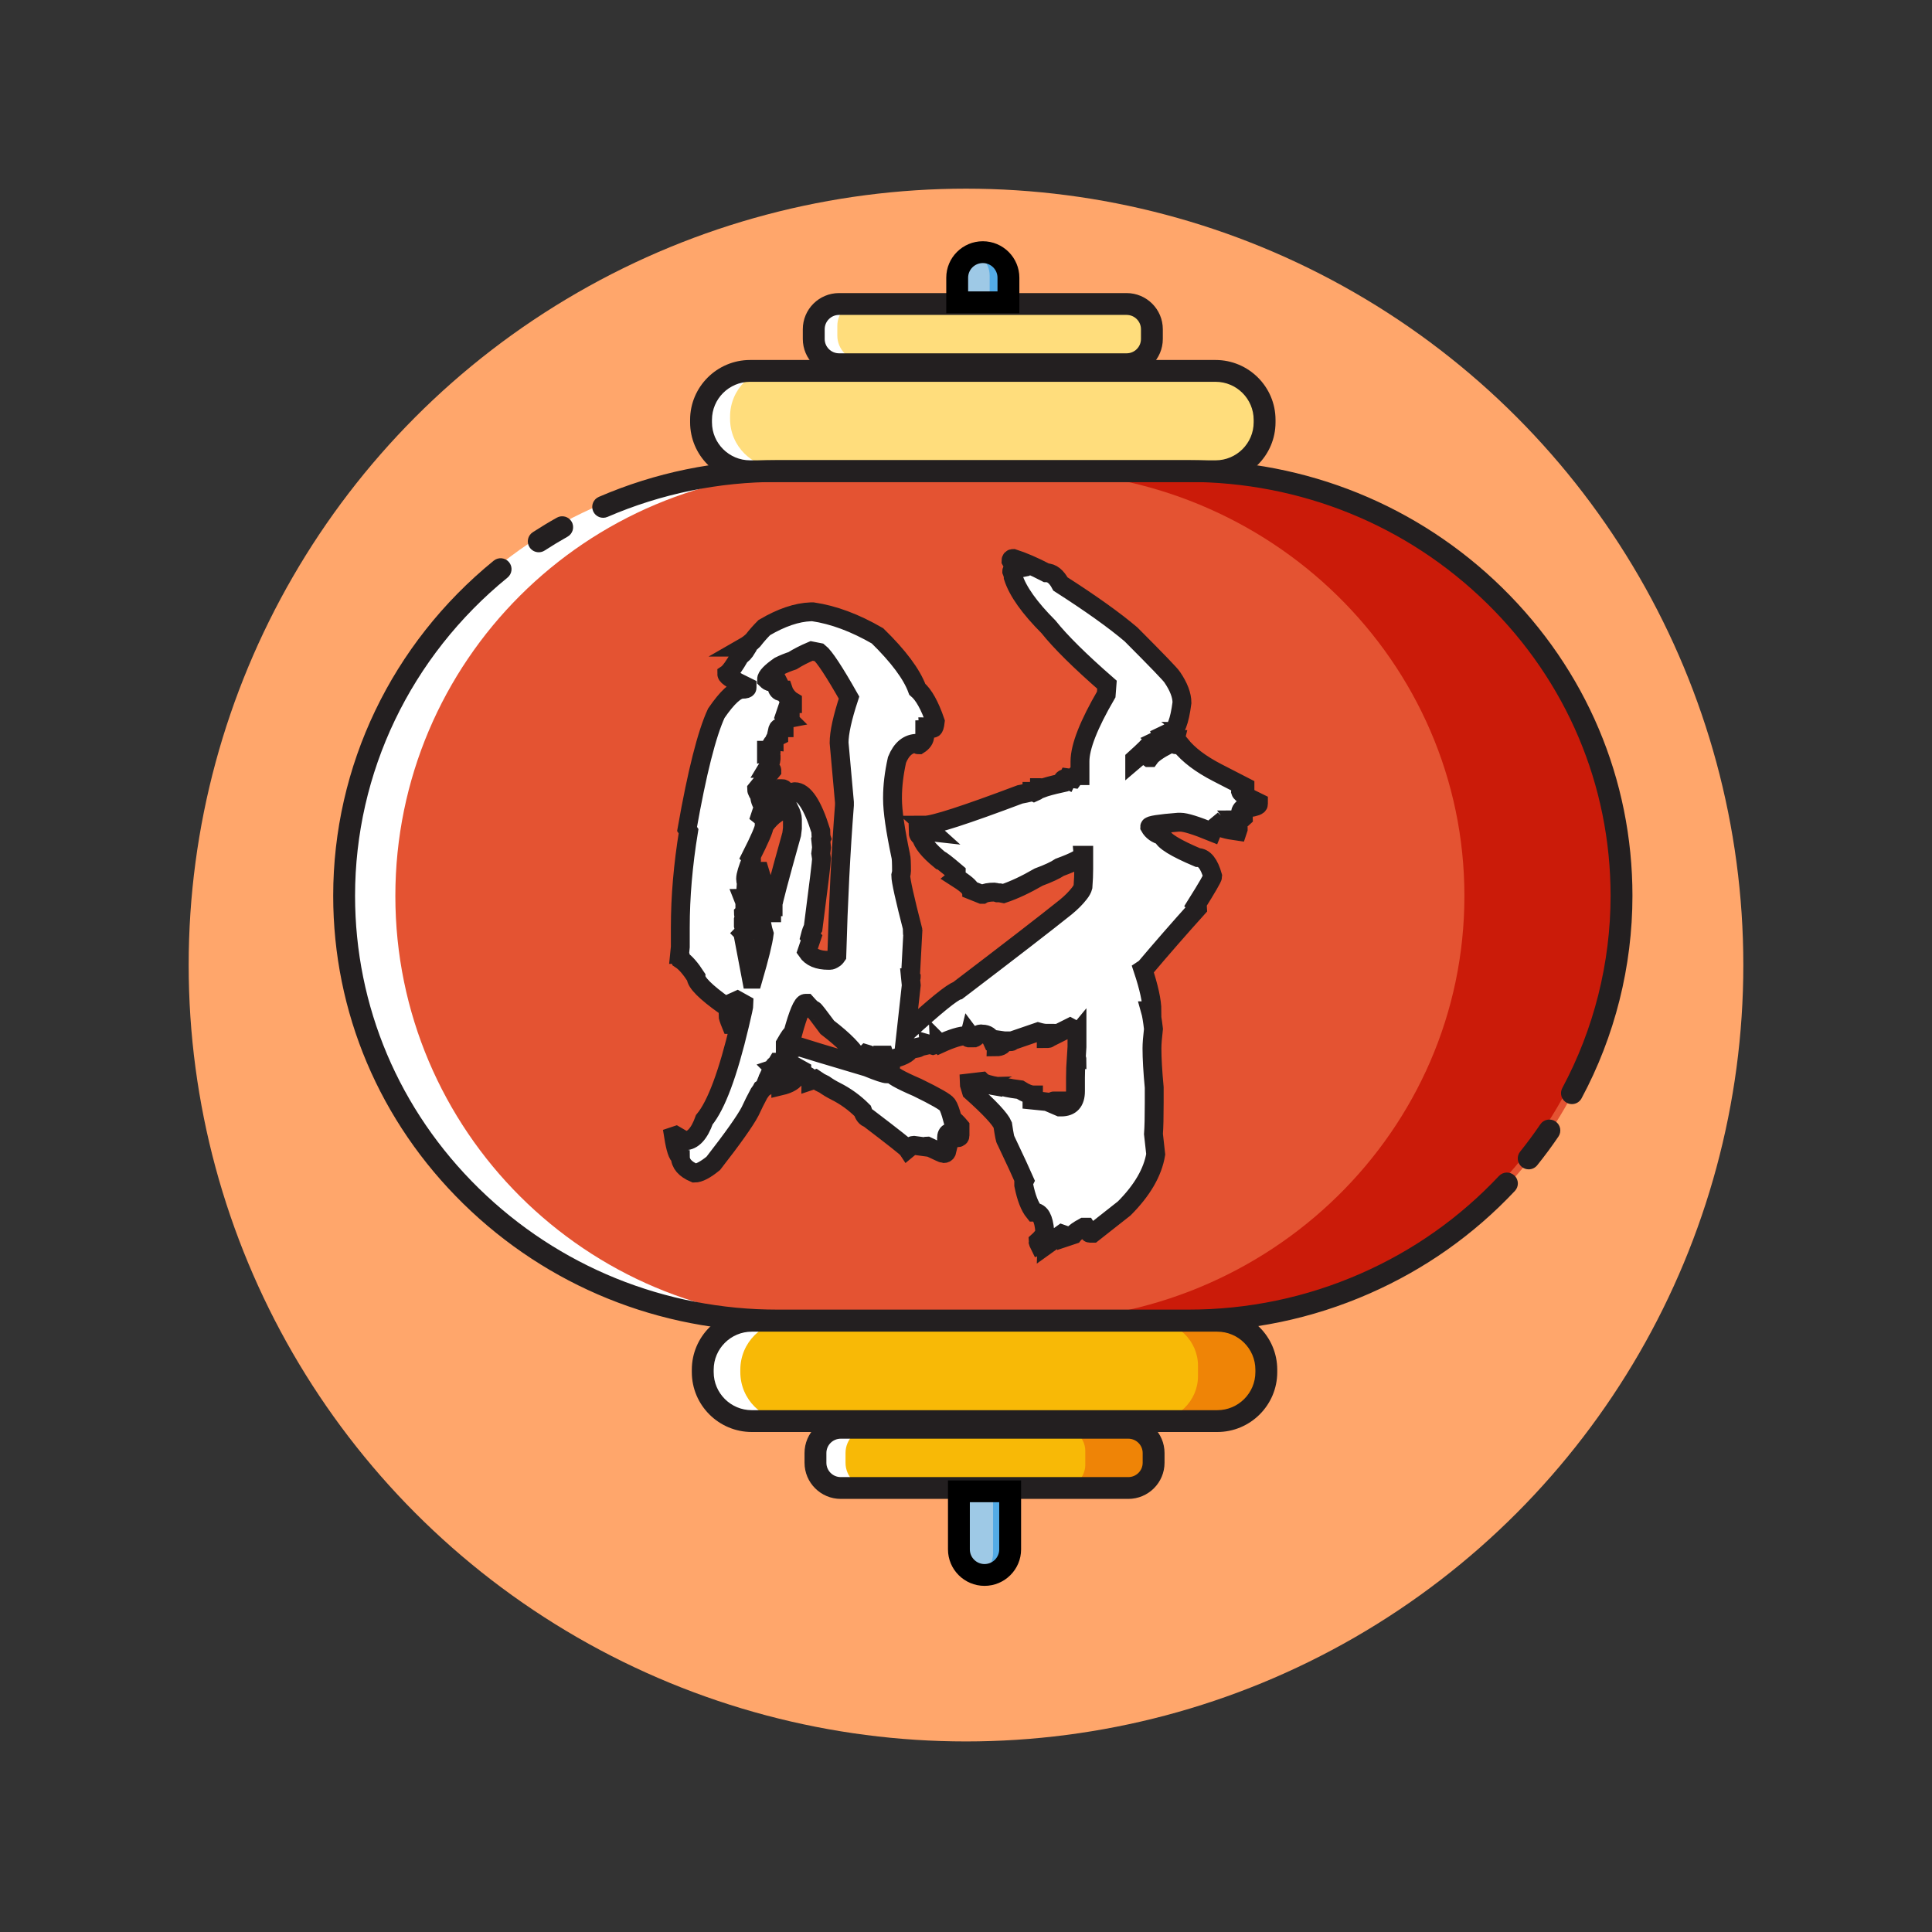
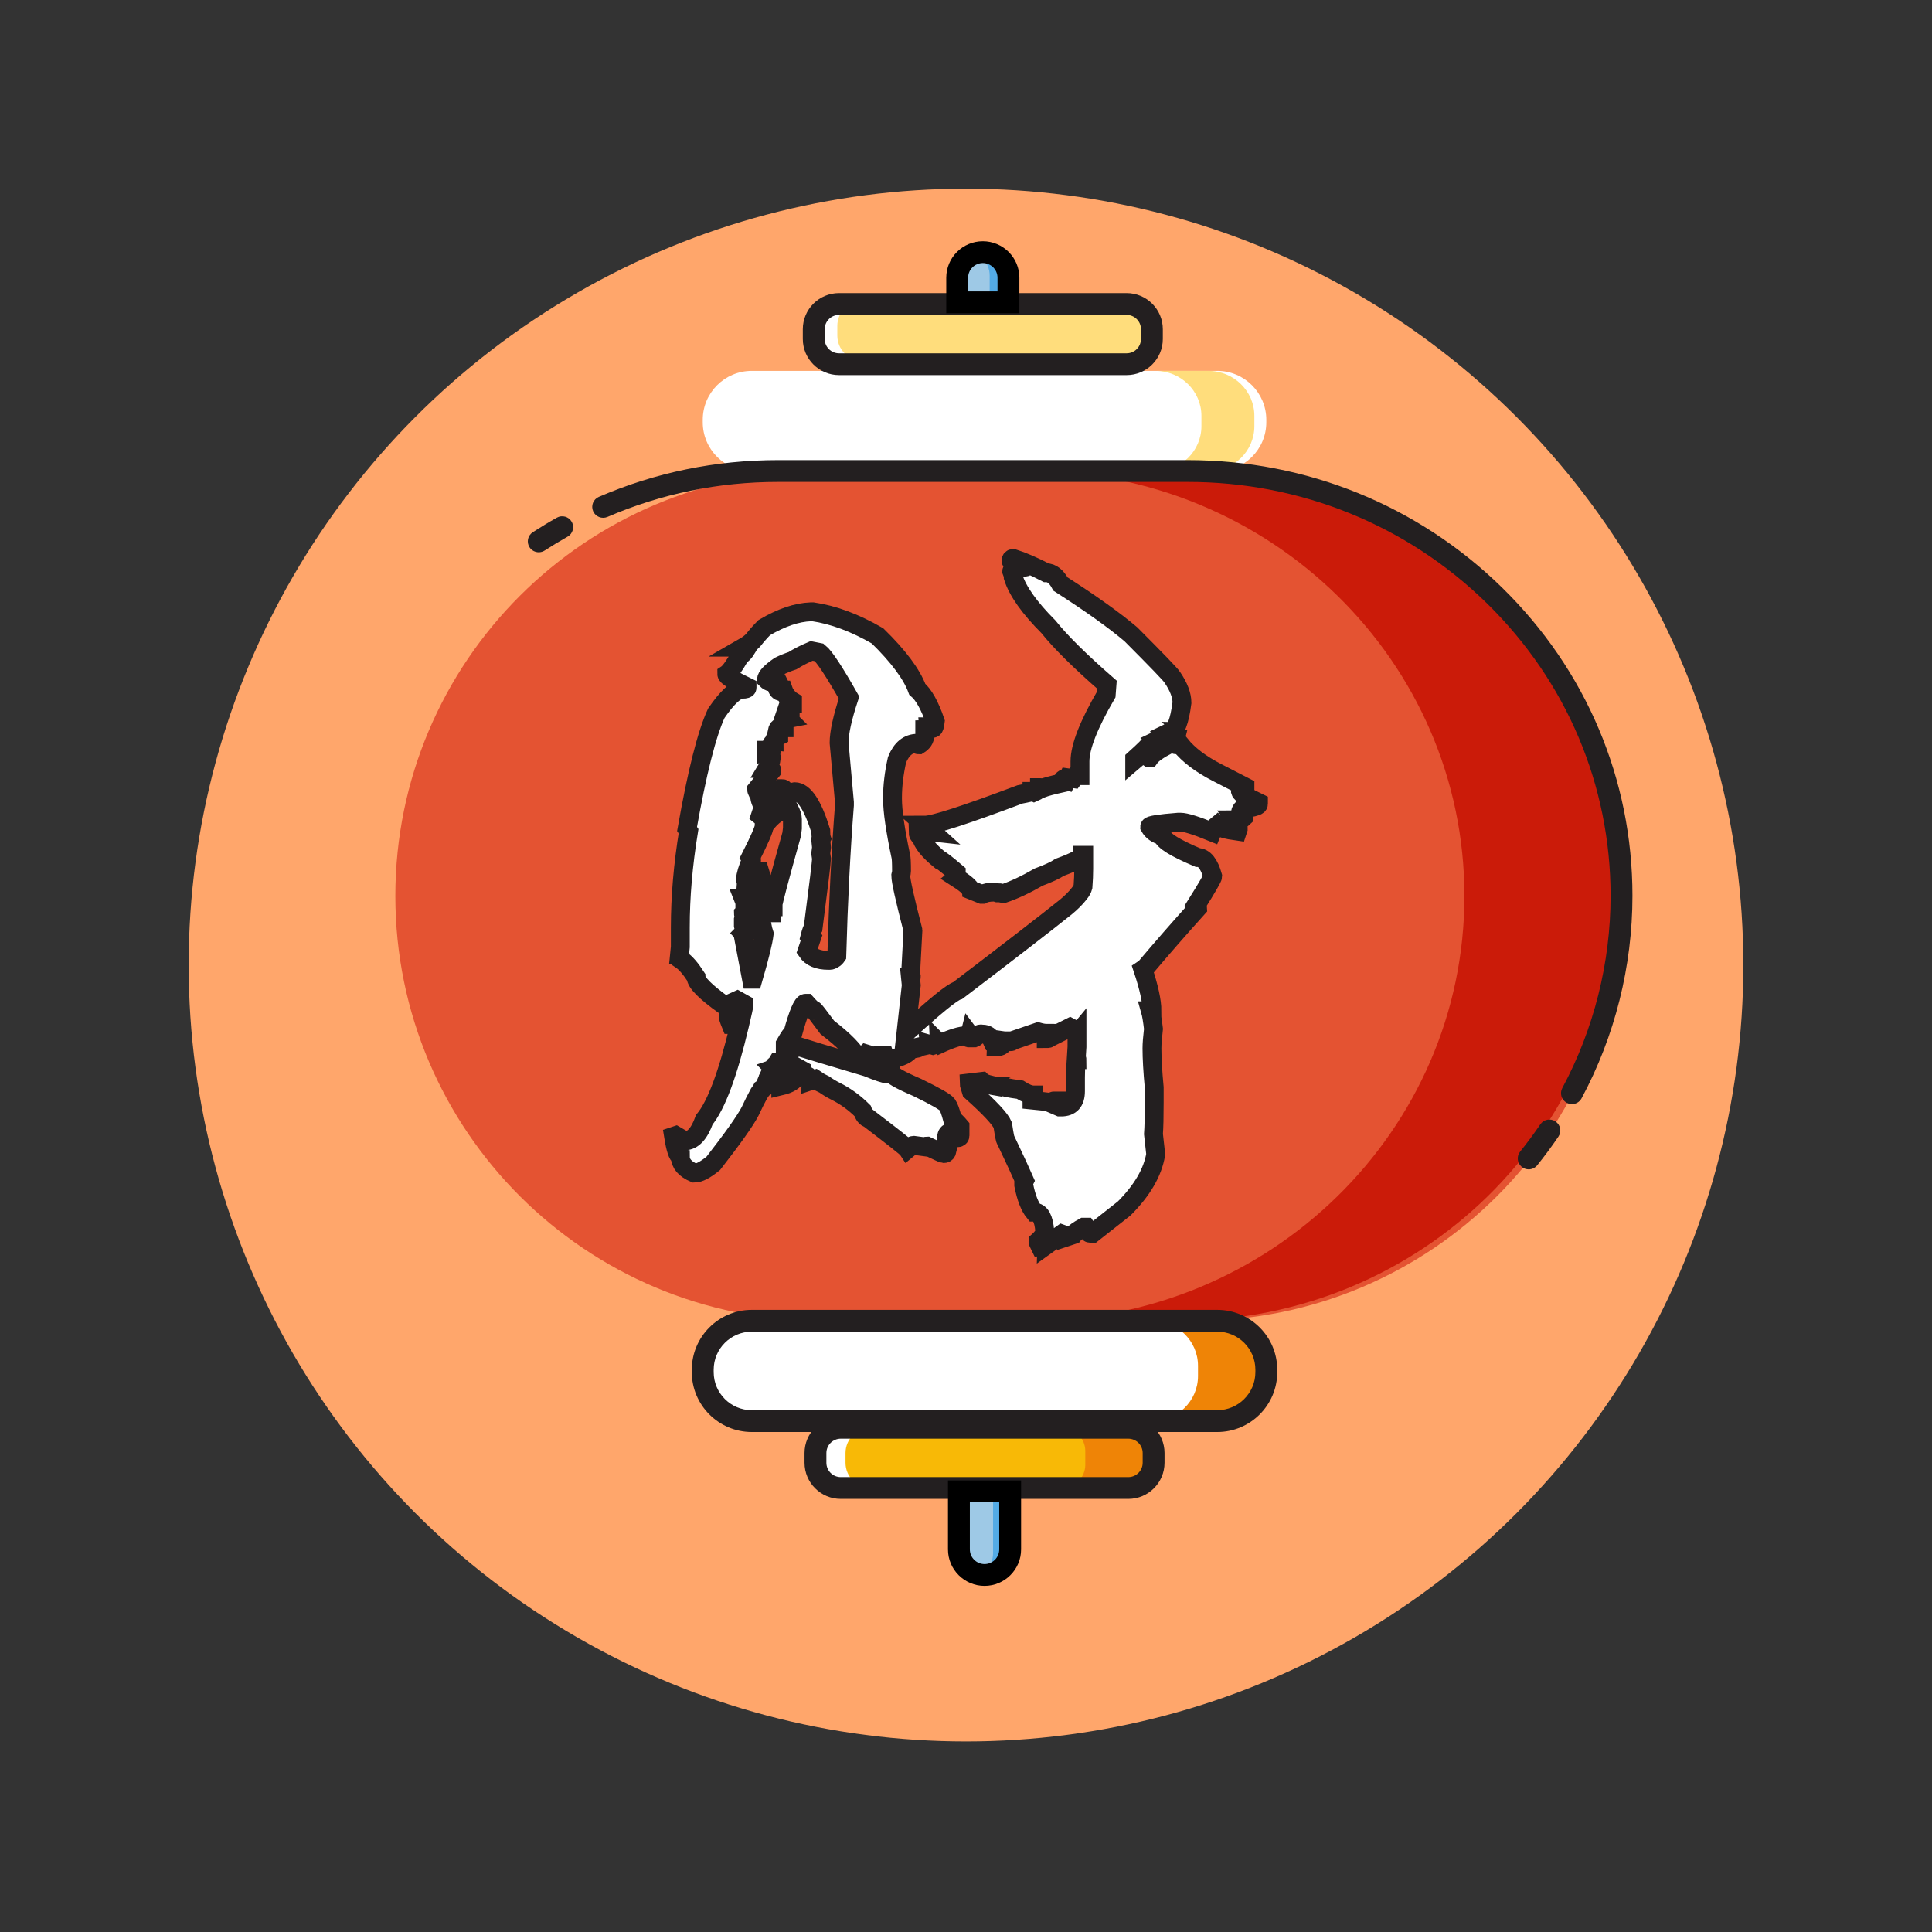
<svg xmlns="http://www.w3.org/2000/svg" width="1024px" height="1024px" viewBox="0 0 1024 1024" version="1.1">
  <rect x="0" y="0" width="1024" height="1024" fill="#333333" stroke="none" />
  <title>线性财字</title>
  <desc>Created with Sketch.</desc>
  <g id="线性财字" stroke="none" stroke-width="1" fill="none" fill-rule="evenodd">
    <g id="灯笼-4" transform="translate(100, 99.5)" fill-rule="nonzero">
      <ellipse id="椭圆形" fill="#FFA66B" cx="412" cy="412" rx="412" ry="411.5" />
      <g id="编组" transform="translate(76, 27.5)">
-         <path d="M455.975,573.027 L230.239,573.027 C105.614,573.027 4.582,472.228 4.582,347.892 L4.582,347.892 C4.582,223.555 105.614,122.757 230.239,122.757 L455.975,122.757 C580.6,122.757 681.632,223.555 681.632,347.892 L681.632,347.892 C681.632,472.237 580.6,573.027 455.975,573.027 Z" id="路径" fill="#FFFFFF" />
        <path d="M457.788,573.027 L259.201,573.027 C134.577,573.027 33.545,472.228 33.545,347.892 L33.545,347.892 C33.545,223.555 134.577,122.757 259.201,122.757 L457.788,122.757 C582.413,122.757 683.445,223.555 683.445,347.892 L683.445,347.892 C683.445,472.237 582.413,573.027 457.788,573.027 Z" id="路径" fill="#E45332" />
        <path d="M109.551,165.712 C107.658,165.712 105.8,164.785 104.685,163.081 C102.943,160.407 103.703,156.824 106.384,155.085 C110.533,152.394 114.823,149.799 119.131,147.381 C121.918,145.81 125.456,146.798 127.022,149.578 C128.597,152.358 127.606,155.889 124.819,157.451 C120.723,159.754 116.645,162.217 112.7,164.776 C111.727,165.411 110.63,165.712 109.551,165.712 Z" id="路径" fill="#231F20" />
        <path d="M679.818,347.892 C679.818,410.06 654.076,466.342 612.472,507.081 C570.869,547.821 513.395,573.027 449.907,573.027 L370.256,573.027 C433.745,573.027 491.218,547.821 532.822,507.081 C574.425,466.342 600.167,410.06 600.167,347.892 C600.167,223.555 497.233,122.757 370.256,122.757 L449.907,122.757 C576.884,122.757 679.818,223.555 679.818,347.892 Z" id="路径" fill="#CB1B09" />
-         <path d="M453.533,578.702 L236.298,578.702 C173.358,578.702 114.186,554.696 69.672,511.106 C25.132,467.489 0.602,409.487 0.602,347.786 C0.602,278.963 31.607,214.226 85.666,170.177 C88.143,168.156 91.797,168.527 93.822,170.998 C95.848,173.469 95.477,177.114 93,179.135 C41.648,220.987 12.19,282.458 12.19,347.786 C12.19,406.353 35.491,461.426 77.793,502.854 C120.131,544.308 176.419,567.14 236.307,567.14 L453.542,567.14 C485.442,567.14 516.253,560.715 545.127,548.05 C573.01,535.818 597.69,518.405 618.479,496.296 C620.673,493.966 624.335,493.851 626.67,496.04 C629.006,498.229 629.121,501.883 626.927,504.213 C605.068,527.46 579.113,545.764 549.788,558.632 C519.437,571.95 487.052,578.702 453.533,578.702 Z" id="路径" fill="#231F20" />
        <path d="M634.234,492.775 C632.96,492.775 631.677,492.36 630.607,491.504 C628.112,489.509 627.714,485.864 629.713,483.375 C633.455,478.724 637.047,473.861 640.4,468.928 C642.195,466.28 645.796,465.592 648.45,467.383 C651.103,469.175 651.793,472.767 649.998,475.415 C646.477,480.613 642.691,485.723 638.754,490.621 C637.613,492.033 635.932,492.775 634.234,492.775 Z" id="路径" fill="#231F20" />
        <path d="M469.173,122.757 L222.472,122.757 C208.115,122.757 196.473,111.142 196.473,96.818 L196.473,95.512 C196.473,81.188 208.115,69.573 222.472,69.573 L469.173,69.573 C483.531,69.573 495.172,81.188 495.172,95.512 L495.172,96.818 C495.172,111.151 483.531,122.757 469.173,122.757 Z" id="路径" fill="#FFFFFF" />
        <path d="M422.032,66.034 L269.613,66.034 C262.209,66.034 256.211,60.05 256.211,52.663 L256.211,47.491 C256.211,40.104 262.209,34.12 269.613,34.12 L422.032,34.12 C429.437,34.12 435.434,40.104 435.434,47.491 L435.434,52.663 C435.434,60.05 429.428,66.034 422.032,66.034 Z" id="路径" fill="#FFFFFF" />
-         <path d="M469.173,120.992 L236.953,120.992 C222.596,120.992 210.954,109.377 210.954,95.053 L210.954,93.747 C210.954,79.423 222.596,67.808 236.953,67.808 L469.173,67.808 C483.531,67.808 495.172,79.423 495.172,93.747 L495.172,95.053 C495.172,109.377 483.531,120.992 469.173,120.992 Z" id="路径" fill="#FFDD7C" />
        <path d="M424.925,64.26 L281.202,64.26 C273.797,64.26 267.8,58.276 267.8,50.889 L267.8,45.717 C267.8,38.33 273.797,32.346 281.202,32.346 L424.925,32.346 C432.329,32.346 438.327,38.33 438.327,45.717 L438.327,50.889 C438.327,58.276 432.329,64.26 424.925,64.26 Z" id="路径" fill="#FFDD7C" />
        <path d="M488.838,93.438 L488.838,98.901 C488.838,112.069 477.922,122.766 464.476,122.766 L436.416,122.766 C449.862,122.766 460.778,112.078 460.778,98.901 L460.778,93.438 C460.778,80.27 449.862,69.573 436.416,69.573 L464.476,69.573 C477.922,69.582 488.838,80.27 488.838,93.438 Z" id="路径" fill="#FFDD7C" style="mix-blend-mode: multiply;" />
        <path d="M657.154,458.196 C656.234,458.196 655.297,457.975 654.421,457.507 C651.599,455.998 650.537,452.494 652.05,449.679 C668.796,418.489 677.642,383.256 677.642,347.786 C677.642,289.219 654.341,234.146 612.039,192.718 C569.701,151.264 513.413,128.432 453.533,128.432 L236.298,128.432 C204.877,128.432 174.49,134.672 145.988,146.966 C143.051,148.237 139.637,146.886 138.372,143.956 C137.098,141.026 138.451,137.619 141.388,136.357 C171.359,123.428 203.293,116.87 236.298,116.87 L453.533,116.87 C516.474,116.87 575.646,140.876 620.16,184.466 C664.7,228.083 689.23,286.085 689.23,347.786 C689.23,385.163 679.907,422.284 662.258,455.142 C661.223,457.092 659.224,458.196 657.154,458.196 Z" id="路径" fill="#231F20" />
-         <path d="M468.271,128.546 L221.561,128.546 C204.028,128.546 189.768,114.319 189.768,96.827 L189.768,95.521 C189.768,78.028 204.028,63.801 221.561,63.801 L468.262,63.801 C485.795,63.801 500.055,78.028 500.055,95.521 L500.055,96.827 C500.064,114.311 485.795,128.546 468.271,128.546 Z M221.561,75.363 C210.423,75.363 201.356,84.4 201.356,95.521 L201.356,96.827 C201.356,107.938 210.423,116.985 221.561,116.985 L468.262,116.985 C479.4,116.985 488.467,107.947 488.467,96.827 L488.467,95.521 C488.467,84.409 479.4,75.363 468.262,75.363 L221.561,75.363 Z" id="形状" fill="#231F20" />
        <path d="M429.092,46.423 L429.092,53.731 C429.092,60.518 423.465,66.034 416.53,66.034 L388.47,66.034 C395.405,66.034 401.032,60.518 401.032,53.731 L401.032,46.423 C401.032,39.636 395.405,34.12 388.47,34.12 L416.53,34.12 C423.465,34.129 429.092,39.636 429.092,46.423 Z" id="路径" fill="#FFDD7C" style="mix-blend-mode: multiply;" />
        <path d="M421.121,71.815 L268.702,71.815 C258.113,71.815 249.506,63.227 249.506,52.663 L249.506,47.491 C249.506,36.927 258.113,28.339 268.702,28.339 L421.121,28.339 C431.71,28.339 440.317,36.927 440.317,47.491 L440.317,52.663 C440.317,63.227 431.71,71.815 421.121,71.815 Z M268.711,39.91 C264.518,39.91 261.103,43.317 261.103,47.5 L261.103,52.672 C261.103,56.855 264.518,60.262 268.711,60.262 L421.13,60.262 C425.323,60.262 428.738,56.855 428.738,52.672 L428.738,47.5 C428.738,43.317 425.323,39.91 421.13,39.91 L268.711,39.91 Z" id="形状" fill="#231F20" />
        <path d="M469.173,573.027 L222.472,573.027 C208.115,573.027 196.473,584.642 196.473,598.966 L196.473,600.272 C196.473,614.596 208.115,626.211 222.472,626.211 L469.173,626.211 C483.531,626.211 495.172,614.596 495.172,600.272 L495.172,598.966 C495.172,584.642 483.531,573.027 469.173,573.027 Z" id="路径" fill="#FFFFFF" />
        <path d="M422.032,629.759 L269.613,629.759 C262.209,629.759 256.211,635.742 256.211,643.13 L256.211,648.301 C256.211,655.689 262.209,661.672 269.613,661.672 L422.032,661.672 C429.437,661.672 435.434,655.689 435.434,648.301 L435.434,643.13 C435.434,635.742 429.428,629.759 422.032,629.759 Z" id="路径" fill="#FFFFFF" />
-         <path d="M469.173,573.027 L242.385,573.027 C228.027,573.027 216.386,584.642 216.386,598.966 L216.386,600.272 C216.386,614.596 228.027,626.211 242.385,626.211 L469.173,626.211 C483.531,626.211 495.172,614.596 495.172,600.272 L495.172,598.966 C495.172,584.642 483.531,573.027 469.173,573.027 Z" id="路径" fill="#F8B906" />
        <path d="M426.013,629.759 L285.545,629.759 C278.141,629.759 272.143,635.742 272.143,643.13 L272.143,648.301 C272.143,655.689 278.141,661.672 285.545,661.672 L426.013,661.672 C433.417,661.672 439.415,655.689 439.415,648.301 L439.415,643.13 C439.415,635.742 433.417,629.759 426.013,629.759 Z" id="路径" fill="#F8B906" />
        <path d="M491.554,596.892 L491.554,602.355 C491.554,615.523 480.638,626.219 467.192,626.219 L434.603,626.219 C448.049,626.219 458.965,615.532 458.965,602.355 L458.965,596.892 C458.965,583.724 448.049,573.027 434.603,573.027 L467.192,573.027 C480.638,573.027 491.554,583.715 491.554,596.892 Z" id="路径" fill="#EF8406" />
-         <path d="M431.807,642.062 L431.807,649.369 C431.807,656.156 426.181,661.672 419.246,661.672 L386.665,661.672 C393.601,661.672 399.227,656.156 399.227,649.369 L399.227,642.062 C399.227,635.275 393.601,629.759 386.665,629.759 L419.255,629.759 C426.181,629.759 431.807,635.266 431.807,642.062 Z" id="路径" fill="#EF8406" />
+         <path d="M431.807,642.062 L431.807,649.369 C431.807,656.156 426.181,661.672 419.246,661.672 L386.665,661.672 C393.601,661.672 399.227,656.156 399.227,649.369 L399.227,642.062 C399.227,635.275 393.601,629.759 386.665,629.759 L419.255,629.759 Z" id="路径" fill="#EF8406" />
        <path d="M469.173,631.991 L222.472,631.991 C204.939,631.991 190.679,617.764 190.679,600.272 L190.679,598.966 C190.679,581.473 204.939,567.246 222.472,567.246 L469.173,567.246 C486.707,567.246 500.967,581.473 500.967,598.966 L500.967,600.272 C500.967,617.764 486.707,631.991 469.173,631.991 Z M222.472,578.808 C211.335,578.808 202.267,587.854 202.267,598.966 L202.267,600.272 C202.267,611.383 211.326,620.43 222.472,620.43 L469.173,620.43 C480.311,620.43 489.378,611.383 489.378,600.272 L489.378,598.966 C489.378,587.854 480.311,578.808 469.173,578.808 L222.472,578.808 Z" id="形状" fill="#231F20" />
        <path d="M359.402,32.355 L332.244,32.355 L332.244,19.311 C332.244,11.826 338.321,5.763 345.823,5.763 L345.823,5.763 C353.324,5.763 359.402,11.826 359.402,19.311 L359.402,32.355 Z" id="路径" fill="#9EC9E6" />
        <path d="M422.032,667.444 L269.613,667.444 C259.024,667.444 250.417,658.857 250.417,648.293 L250.417,643.121 C250.417,632.556 259.024,623.969 269.613,623.969 L422.032,623.969 C432.612,623.969 441.228,632.556 441.228,643.121 L441.228,648.293 C441.228,658.857 432.612,667.444 422.032,667.444 Z M269.613,635.539 C265.42,635.539 262.005,638.946 262.005,643.13 L262.005,648.301 C262.005,652.485 265.42,655.892 269.613,655.892 L422.032,655.892 C426.225,655.892 429.64,652.485 429.64,648.301 L429.64,643.13 C429.64,638.946 426.225,635.539 422.032,635.539 L269.613,635.539 Z" id="形状" fill="#231F20" />
        <path d="M359.402,665.211 L332.244,665.211 L332.244,695.987 C332.244,703.471 338.321,709.534 345.823,709.534 L345.823,709.534 C353.324,709.534 359.402,703.471 359.402,695.987 L359.402,665.211 Z" id="路径" fill="#9EC9E6" />
        <path d="M359.402,665.211 L359.402,696.234 C359.402,699.905 357.88,703.215 355.421,705.633 C352.962,708.043 349.573,709.534 345.823,709.534 C344.23,709.534 342.709,709.269 341.293,708.758 C343.213,708.104 344.947,707.019 346.362,705.633 C348.822,703.224 350.343,699.905 350.343,696.234 L350.343,665.211 L359.402,665.211 Z" id="路径" fill="#53ABE6" />
        <path d="M356.686,18.172 L356.686,31.464 L348.538,31.464 L348.538,19.055 C348.538,15.383 347.017,12.074 344.558,9.655 C342.691,7.828 340.303,6.531 337.622,6.001 C339.303,5.278 341.152,4.863 343.107,4.863 C346.858,4.863 350.237,6.355 352.705,8.764 C355.164,11.182 356.686,14.501 356.686,18.172 Z" id="路径" fill="#53ABE6" />
        <path d="M364.285,39.018 L325.538,39.018 L325.538,20.193 C325.538,9.532 334.225,0.865 344.912,0.865 C355.598,0.865 364.285,9.532 364.285,20.193 L364.285,39.018 Z M337.136,27.457 L352.696,27.457 L352.696,20.193 C352.696,15.913 349.202,12.427 344.912,12.427 C340.621,12.427 337.127,15.913 337.127,20.193 L337.127,27.457 L337.136,27.457 Z" id="形状" fill="#000000" />
        <path d="M345.823,713.541 C335.137,713.541 326.45,704.874 326.45,694.213 L326.45,657.657 L365.196,657.657 L365.196,694.213 C365.196,704.865 356.5,713.541 345.823,713.541 Z M338.038,669.218 L338.038,694.213 C338.038,698.493 341.532,701.979 345.823,701.979 C350.113,701.979 353.607,698.493 353.607,694.213 L353.607,669.218 L338.038,669.218 Z" id="形状" fill="#000000" />
      </g>
    </g>
    <path d="M554.526,660 L562.872,654.026 C564.462,654.557 565.256,655.088 565.256,655.619 L565.256,655.619 L568.833,654.425 C569.628,653.363 571.483,652.035 574.397,650.442 L574.397,650.442 L575.59,650.442 C576.12,651.239 576.517,651.902 576.782,652.433 C577.047,653.23 577.312,653.628 577.577,653.628 L577.577,653.628 L579.167,653.628 L595.859,640.486 C605.397,630.928 610.962,621.37 612.551,611.812 L612.551,611.812 L611.359,601.059 C611.624,597.608 611.756,592.032 611.756,584.333 L611.756,584.333 L611.756,576.368 C610.962,567.872 610.564,560.969 610.564,555.659 C610.564,553.269 610.829,549.818 611.359,545.304 C610.829,540.791 610.299,537.605 609.769,535.746 L609.769,535.746 L610.564,535.746 C610.564,530.702 608.974,523.4 605.795,513.842 L605.795,513.842 L606.987,513.046 C615.731,502.691 625.004,492.071 634.808,481.186 C634.808,480.655 634.543,480.124 634.013,479.593 C639.842,470.301 642.756,465.256 642.756,464.46 C640.902,457.822 638.252,454.503 634.808,454.503 C622.885,449.459 616.658,445.609 616.128,442.954 C612.949,442.158 610.697,440.565 609.372,438.175 C609.372,437.379 614.406,436.582 624.474,435.786 L624.474,435.786 L625.667,435.786 C628.316,435.786 633.88,437.511 642.359,440.963 C642.889,439.635 643.816,438.441 645.141,437.379 C646.466,438.706 650.043,439.768 655.872,440.565 L655.872,440.565 L656.269,439.37 L656.269,438.573 C656.269,436.98 655.872,435.653 655.077,434.591 C656.932,434.591 658.256,434.193 659.051,433.396 C659.051,432.865 658.521,432.069 657.462,431.007 L657.462,431.007 L657.462,430.608 C657.726,429.015 659.051,427.821 661.436,427.024 L661.436,427.024 L661.833,428.219 C665.278,427.688 667,427.024 667,426.228 L667,426.228 L667,425.431 C660.906,422.511 657.726,420.519 657.462,419.457 C657.462,418.395 658.256,417.864 659.846,417.864 L659.846,417.864 L659.846,417.068 L645.141,409.501 C636.397,404.988 629.906,400.076 625.667,394.766 L625.667,394.766 L623.679,394.766 C622.885,394.766 622.487,394.5 622.487,393.969 L622.487,393.969 L622.487,393.571 L622.885,391.978 C622.62,391.978 622.487,391.713 622.487,391.182 C620.103,392.775 618.91,393.969 618.91,394.766 C613.876,397.421 610.697,399.678 609.372,401.536 L609.372,401.536 L608.974,401.536 L607.385,400.341 L605.795,400.341 C604.735,400.341 603.278,401.138 601.423,402.731 L601.423,402.731 L601.423,402.333 C606.722,397.554 609.372,394.899 609.372,394.368 C612.816,392.775 614.538,391.58 614.538,390.783 C618.513,388.925 620.5,387.863 620.5,387.597 C623.15,387.597 625.137,382.553 626.462,372.464 C626.462,368.481 624.739,363.968 621.295,358.923 C620.5,357.596 613.214,350.029 599.436,336.223 C590.692,328.789 578.239,319.895 562.077,309.54 C559.957,305.558 557.44,303.567 554.526,303.567 C547.902,300.115 542.073,297.593 537.038,296 C536.244,296 535.846,296.398 535.846,297.195 L535.846,297.195 L538.231,301.575 C536.906,301.841 536.244,302.239 536.244,302.77 C536.774,304.098 537.038,305.16 537.038,305.956 C539.423,313.39 545.65,322.152 555.718,332.241 C562.077,340.206 572.41,350.427 586.718,362.906 L586.718,362.906 L586.321,368.083 C577.047,384.013 572.41,395.828 572.41,403.527 L572.41,403.527 L572.41,411.094 L571.615,411.094 L571.615,409.899 C571.085,409.899 570.158,410.829 568.833,412.687 L568.833,412.687 L566.051,412.289 L565.654,413.085 L564.859,412.687 L564.462,412.687 C563.667,412.687 563.004,413.484 562.474,415.077 C557.705,416.139 554.261,417.068 552.141,417.864 C552.141,417.599 551.876,417.466 551.346,417.466 L551.346,417.466 L550.949,417.466 C550.949,418.263 550.021,419.059 548.167,419.856 L548.167,419.856 L547.372,419.457 L546.974,419.457 C546.974,419.723 544.855,420.254 540.615,421.05 C511.735,431.936 494.91,437.379 490.141,437.379 L490.141,437.379 L494.115,440.963 L486.962,440.166 C486.962,440.432 486.829,440.565 486.564,440.565 C486.564,442.158 487.094,443.087 488.154,443.352 C488.949,446.804 492.261,450.919 498.09,455.698 C498.62,455.698 501.534,457.955 506.833,462.468 C506.833,463.796 506.701,464.592 506.436,464.858 C511.47,468.044 514.12,470.301 514.385,471.628 L514.385,471.628 L520.346,474.018 L520.744,474.018 C522.068,473.221 524.188,472.823 527.103,472.823 C527.368,472.823 527.897,472.956 528.692,473.221 L528.692,473.221 L529.885,473.221 L531.872,473.619 C537.436,471.761 543.662,468.84 550.551,464.858 C555.585,462.999 559.295,461.274 561.679,459.681 C569.628,456.76 573.603,454.636 573.603,453.309 L573.603,453.309 L574.397,453.309 L574.397,460.477 C574.397,463.398 574.265,466.584 574,470.035 C573.735,471.097 573.073,472.292 572.013,473.619 C570.158,476.009 567.774,478.398 564.859,480.788 C554.261,489.284 535.184,504.019 507.628,524.993 C504.714,525.79 495.573,533.224 480.205,547.295 L480.205,547.295 L482.987,522.206 L482.59,518.223 C482.855,518.223 482.987,518.09 482.987,517.825 L482.987,517.825 L482.59,517.028 L483.782,494.726 C483.517,494.461 483.385,493.93 483.385,493.133 C483.65,493.133 483.782,493.001 483.782,492.735 C479.543,476.274 477.423,466.716 477.423,464.061 C477.688,462.999 477.821,462.203 477.821,461.672 C477.821,457.158 477.688,454.503 477.423,453.707 C474.509,439.901 473.051,429.812 473.051,423.44 L473.051,423.44 L473.051,422.643 C473.051,416.537 473.846,409.899 475.436,402.731 C477.821,396.89 481.397,393.969 486.167,393.969 C486.167,394.5 486.432,394.766 486.962,394.766 C489.081,393.438 490.141,391.845 490.141,389.987 L490.141,389.987 L490.141,386.801 C491.201,386.801 491.731,386.27 491.731,385.208 C493.321,385.208 494.248,385.473 494.513,386.004 C495.043,386.004 495.44,384.81 495.705,382.42 C492.791,373.924 489.611,368.216 486.167,365.295 C483.252,357.33 476.231,347.905 465.103,337.02 C453.179,330.117 441.786,325.869 430.923,324.276 L430.923,324.276 L429.731,324.276 C422.312,324.541 414.098,327.329 405.09,332.639 C402.97,334.763 400.983,337.02 399.128,339.409 C397.803,340.737 396.214,341.931 394.359,342.993 L394.359,342.993 L395.949,342.993 L395.949,343.392 C395.154,344.719 394.491,345.648 393.962,346.179 C393.167,346.976 392.637,347.374 392.372,347.374 C389.192,352.95 386.808,356.268 385.218,357.33 C385.218,358.392 388.795,360.649 395.949,364.101 L395.949,364.101 L395.949,364.499 C395.949,365.03 395.154,365.295 393.564,365.295 C390.12,365.295 385.483,369.543 379.654,378.039 C374.62,388.925 369.453,409.368 364.154,439.37 L364.154,439.37 L364.949,440.565 C362.034,458.353 360.577,475.345 360.577,491.54 L360.577,491.54 L360.577,501.895 L360.179,505.877 C360.444,505.877 360.709,506.807 360.974,508.665 C363.359,510.258 366.009,513.311 368.923,517.825 C368.923,520.745 373.957,525.79 384.026,532.958 L384.026,532.958 L384.821,532.958 C386.41,532.162 388.397,531.233 390.782,530.171 L390.782,530.171 L394.359,532.162 C394.359,532.958 393.564,536.675 391.974,543.313 C385.88,569.066 379.654,585.793 373.295,593.492 C370.645,600.926 367.201,604.643 362.962,604.643 L362.962,604.643 L358.192,601.856 L357,602.254 C358.06,608.891 359.252,612.476 360.577,613.007 C360.577,616.724 363.094,619.644 368.128,621.768 C370.513,621.768 373.825,620.042 378.064,616.591 C388.397,603.316 394.889,594.156 397.538,589.112 C399.128,585.66 400.718,582.474 402.308,579.554 C403.103,578.492 403.632,577.695 403.897,577.164 L403.897,577.164 L405.09,576.368 C408.004,568.934 409.991,564.951 411.051,564.42 L411.051,564.42 L412.641,564.42 L412.641,565.217 L411.449,566.013 L410.256,566.411 L411.051,567.208 C413.436,566.411 414.761,566.013 415.026,566.013 L415.026,566.013 L416.218,566.411 L421.385,565.217 L424.962,567.208 L424.962,567.606 C421.782,569.996 418.073,572.12 413.833,573.978 L413.833,573.978 L413.833,575.571 C418.338,574.509 421.12,572.783 422.179,570.394 C422.444,570.394 422.577,570.527 422.577,570.792 C425.491,570.261 426.949,569.863 426.949,569.597 C428.803,570.659 429.731,571.721 429.731,572.783 L429.731,572.783 L432.115,571.987 L434.5,573.58 L436.885,574.775 C438.739,576.102 440.726,577.297 442.846,578.359 C448.145,581.014 452.915,584.465 457.154,588.713 C457.949,591.103 459.009,592.43 460.333,592.696 C473.581,602.785 480.47,608.228 481,609.024 C482.59,607.697 483.65,607.033 484.179,607.033 L484.179,607.033 L490.141,607.829 C490.406,607.564 490.803,607.431 491.333,607.431 C496.897,610.086 499.812,611.414 500.077,611.414 C500.872,611.414 501.402,611.148 501.667,610.617 L501.667,610.617 L502.462,607.431 C501.932,605.573 501.667,604.245 501.667,603.449 C501.667,601.59 502.197,600.528 503.256,600.263 C505.376,600.528 506.436,601.457 506.436,603.05 L506.436,603.05 L507.231,603.05 C508.291,603.05 508.821,602.652 508.821,601.856 L508.821,601.856 L508.821,597.077 C507.496,595.484 506.171,594.156 504.846,593.094 C503.786,589.112 502.859,586.589 502.064,585.527 C501.269,584.2 495.97,581.147 486.167,576.368 C476.893,572.385 472.256,569.73 472.256,568.403 C471.991,568.403 471.329,568.668 470.269,569.199 C468.944,569.199 465.368,568.004 459.538,565.615 C438.077,559.243 426.154,555.659 423.769,554.862 L423.769,554.862 L422.179,555.26 L416.218,554.066 L416.218,553.269 C418.338,549.552 419.662,547.694 420.192,547.694 C423.107,537.074 425.359,531.764 426.949,531.764 L426.949,531.764 L427.346,531.764 C429.466,534.153 430.791,535.348 431.321,535.348 C431.585,535.348 433.97,538.401 438.474,544.508 C447.483,551.411 453.047,557.119 455.167,561.632 L455.167,561.632 L455.962,561.632 L459.141,558.446 C460.201,558.712 461.791,559.774 463.91,561.632 L463.91,561.632 L465.103,561.632 C466.957,560.57 467.885,559.774 467.885,559.243 L467.885,559.243 L468.679,559.243 C469.209,560.836 469.739,561.632 470.269,561.632 L470.269,561.632 L471.462,561.632 C477.821,560.305 481.53,558.446 482.59,556.057 C485.769,555.791 487.359,555.393 487.359,554.862 C488.684,554.597 489.876,554.331 490.936,554.066 C491.466,553.8 491.731,553.535 491.731,553.269 L491.731,553.269 L494.513,554.066 C496.368,553.535 497.295,553.004 497.295,552.473 L497.295,552.473 L498.09,553.269 C504.449,550.349 509.218,548.888 512.397,548.888 C512.662,549.685 513.06,550.083 513.59,550.083 L513.59,550.083 L513.987,548.49 L515.179,550.083 L516.372,550.083 C516.637,550.083 517.167,549.685 517.962,548.888 C518.756,548.092 519.684,547.826 520.744,548.092 C523.128,548.092 524.85,549.287 525.91,551.676 L525.91,551.676 L530.679,551.676 L530.679,552.473 C528.825,553.8 527.897,554.597 527.897,554.862 C530.547,554.862 532.004,553.8 532.269,551.676 L532.269,551.676 L535.051,552.074 L535.846,552.074 C536.111,552.074 536.244,551.942 536.244,551.676 C543.927,549.021 548.564,547.428 550.154,546.897 C552.009,547.428 553.598,547.694 554.923,547.694 L554.923,547.694 L554.526,548.49 L554.526,550.481 C555.585,550.481 556.115,550.349 556.115,550.083 L556.115,550.083 L567.244,544.508 C568.303,545.039 569.098,545.57 569.628,546.101 C570.158,546.632 570.556,546.764 570.821,546.499 L570.821,546.499 L570.821,554.862 L570.423,561.234 C570.688,561.234 570.821,561.367 570.821,561.632 L570.821,561.632 L570.423,561.632 C570.158,564.818 570.026,568.004 570.026,571.19 L570.026,571.19 L570.026,578.359 C570.026,583.934 567.509,586.722 562.474,586.722 L562.474,586.722 L561.679,586.722 L558.897,585.527 L559.295,583.536 L558.5,583.536 C558.235,583.536 557.838,583.802 557.308,584.333 C557.043,584.333 553.598,583.934 546.974,583.138 L546.974,583.138 L546.974,582.341 L547.769,581.147 L547.769,580.35 C545.915,580.35 543.53,579.421 540.615,577.562 C534.521,576.766 531.474,576.102 531.474,575.571 C530.415,575.571 529.752,575.704 529.487,575.969 C524.453,575.173 521.406,574.244 520.346,573.182 L520.346,573.182 L513.59,573.978 C513.59,574.244 513.722,574.775 513.987,575.571 C514.252,576.633 514.517,577.562 514.782,578.359 C524.585,587.12 530.15,593.094 531.474,596.28 C532.269,601.59 532.799,604.245 533.064,604.245 L533.064,604.245 L539.423,617.786 L543,625.751 L542.603,626.547 L542.603,628.14 C543.927,634.778 545.782,639.557 548.167,642.477 C551.346,642.477 553.201,645.796 553.731,652.433 C553.731,654.026 552.538,655.885 550.154,658.009 C550.154,658.274 550.419,658.938 550.949,660 L550.949,660 L552.936,659.204 L553.731,659.204 C554.261,659.204 554.526,659.469 554.526,660 L554.526,660 Z M439.876,509 L439.066,509 C433.667,509 429.887,507.404 427.727,504.212 L427.727,504.212 L430.157,497.029 L429.347,496.231 C429.887,494.103 430.427,492.64 430.967,491.842 C433.937,468.964 435.421,456.727 435.421,455.131 L435.421,455.131 L435.017,452.338 L435.421,449.146 L435.017,445.156 L435.421,444.358 C435.152,443.56 435.017,442.23 435.017,440.367 C430.697,426.534 426.107,419.618 421.248,419.618 C420.438,419.618 419.223,420.15 417.603,421.214 C413.554,425.204 409.774,427.732 406.264,428.796 L406.264,428.796 L406.669,429.993 C407.479,429.993 407.884,429.594 407.884,428.796 L407.884,428.796 L408.694,429.594 C408.694,431.456 408.019,433.052 406.669,434.382 C405.86,434.382 404.645,433.717 403.025,432.387 C404.105,429.195 404.645,427.333 404.645,426.8 C404.375,426.8 404.105,426.534 403.835,426.002 C403.295,425.204 402.89,424.007 402.62,422.411 L402.62,422.411 L403.025,421.613 C402.215,421.081 401.675,420.416 401.405,419.618 C401.135,419.086 401,418.687 401,418.421 L401,418.421 L409.099,408.445 C409.099,407.647 408.289,407.248 406.669,407.248 C407.479,405.918 408.019,404.854 408.289,404.056 C408.559,403.258 408.694,402.726 408.694,402.46 L408.694,402.46 L408.694,400.864 L408.289,399.268 C408.559,399.268 408.694,399.135 408.694,398.869 L408.694,398.869 L408.694,398.47 L406.264,398.869 L406.264,397.672 C407.614,397.672 408.424,397.539 408.694,397.273 C408.694,396.74 408.559,396.341 408.289,396.075 C409.099,394.213 409.774,393.282 410.314,393.282 C410.314,391.952 411.124,390.888 412.744,390.09 L412.744,390.09 L412.744,388.893 C412.744,388.627 412.474,388.228 411.934,387.696 C412.204,386.366 412.609,385.701 413.149,385.701 L413.149,385.701 L415.579,385.701 L415.579,384.105 C415.579,382.242 416.253,381.178 417.603,380.912 L417.603,380.912 L415.983,379.316 L416.793,376.922 C417.333,376.922 417.603,377.055 417.603,377.321 L417.603,377.321 L418.818,376.922 L418.818,376.124 L418.008,374.927 C418.008,373.597 418.683,372.932 420.033,372.932 L420.033,372.932 L420.033,371.735 C418.683,370.937 417.468,369.74 416.388,368.144 C415.848,367.345 415.444,366.547 415.174,365.749 C414.364,365.749 413.959,366.015 413.959,366.547 C412.879,366.547 412.069,365.616 411.529,363.754 C412.069,362.69 412.474,362.158 412.744,362.158 L412.744,362.158 L412.339,361.36 L411.529,361.759 C410.989,361.759 410.314,361.36 409.504,360.562 C408.964,360.562 408.559,360.828 408.289,361.36 C407.749,361.36 407.074,360.961 406.264,360.163 C406.264,358.567 408.559,356.173 413.149,352.981 C415.309,351.916 417.603,350.985 420.033,350.187 C423.003,348.325 426.377,346.596 430.157,345 L430.157,345 L434.207,345.798 C436.906,347.926 442.171,355.907 450,369.74 C446.49,380.38 444.736,388.361 444.736,393.681 L444.736,393.681 L447.57,425.204 L447.57,426.8 C445.68,451.008 444.331,477.61 443.521,506.606 C442.981,507.404 442.441,507.936 441.901,508.202 C441.091,508.734 440.416,509 439.876,509 L439.876,509 Z M415.067,423 C415.689,423 416,422.524 416,421.571 L416,421.571 L416,420.857 L415.533,420.143 L416,419.071 C415.689,418.357 415.222,418 414.6,418 L414.6,418 L414.133,418 C412.578,419.667 410.867,420.5 409,420.5 L409,420.5 L409,421.214 C409.311,421.214 410.244,420.976 411.8,420.5 C413.356,420.976 414.444,421.214 415.067,421.214 C415.067,421.452 414.911,421.571 414.6,421.571 L414.6,421.571 L415.067,423 Z M399.121,519 L398.333,519 L394,496.2 L394.788,495.4 L394,494.6 L394.788,493.8 L394,490.6 L394,487.4 L394.788,484.6 C394.263,484.6 394,484.467 394,484.2 C394.525,483.667 394.788,483.133 394.788,482.6 L394.788,482.6 L394.788,478.2 L394,476.2 C394.788,476.2 395.313,473.4 395.576,467.8 C395.313,467.267 395.182,466.6 395.182,465.8 C395.182,463.933 396.232,460.467 398.333,455.4 C398.333,454.867 398.202,454.467 397.939,454.2 C402.667,444.867 405.03,439.4 405.03,437.8 C409.232,431.933 413.697,429 418.424,429 C419.475,431.133 420,432.867 420,434.2 L420,434.2 L420,439 L419.606,442.2 C413.04,465.667 409.758,478.067 409.758,479.4 L409.758,479.4 L409.758,480.6 L408.97,480.6 L408.97,483.8 L407.788,483.8 C406.737,476.6 405.03,469.267 402.667,461.8 L402.667,461.8 L401.879,461.8 C402.141,478.6 403.192,489.667 405.03,495 C404.505,499.267 402.535,507.267 399.121,519 L399.121,519 Z M388.2,543 L387,538 L385.8,538 C385.8,538.714 386.333,540.381 387.4,543 L387.4,543 L388.2,543 Z M412.6,565 L411,565 L412.2,563 L413,563 C412.733,563.267 412.6,563.933 412.6,565 L412.6,565 Z" id="财" stroke="#231F20" stroke-width="10" fill="#FFFFFF" fill-rule="nonzero" />
  </g>
</svg>